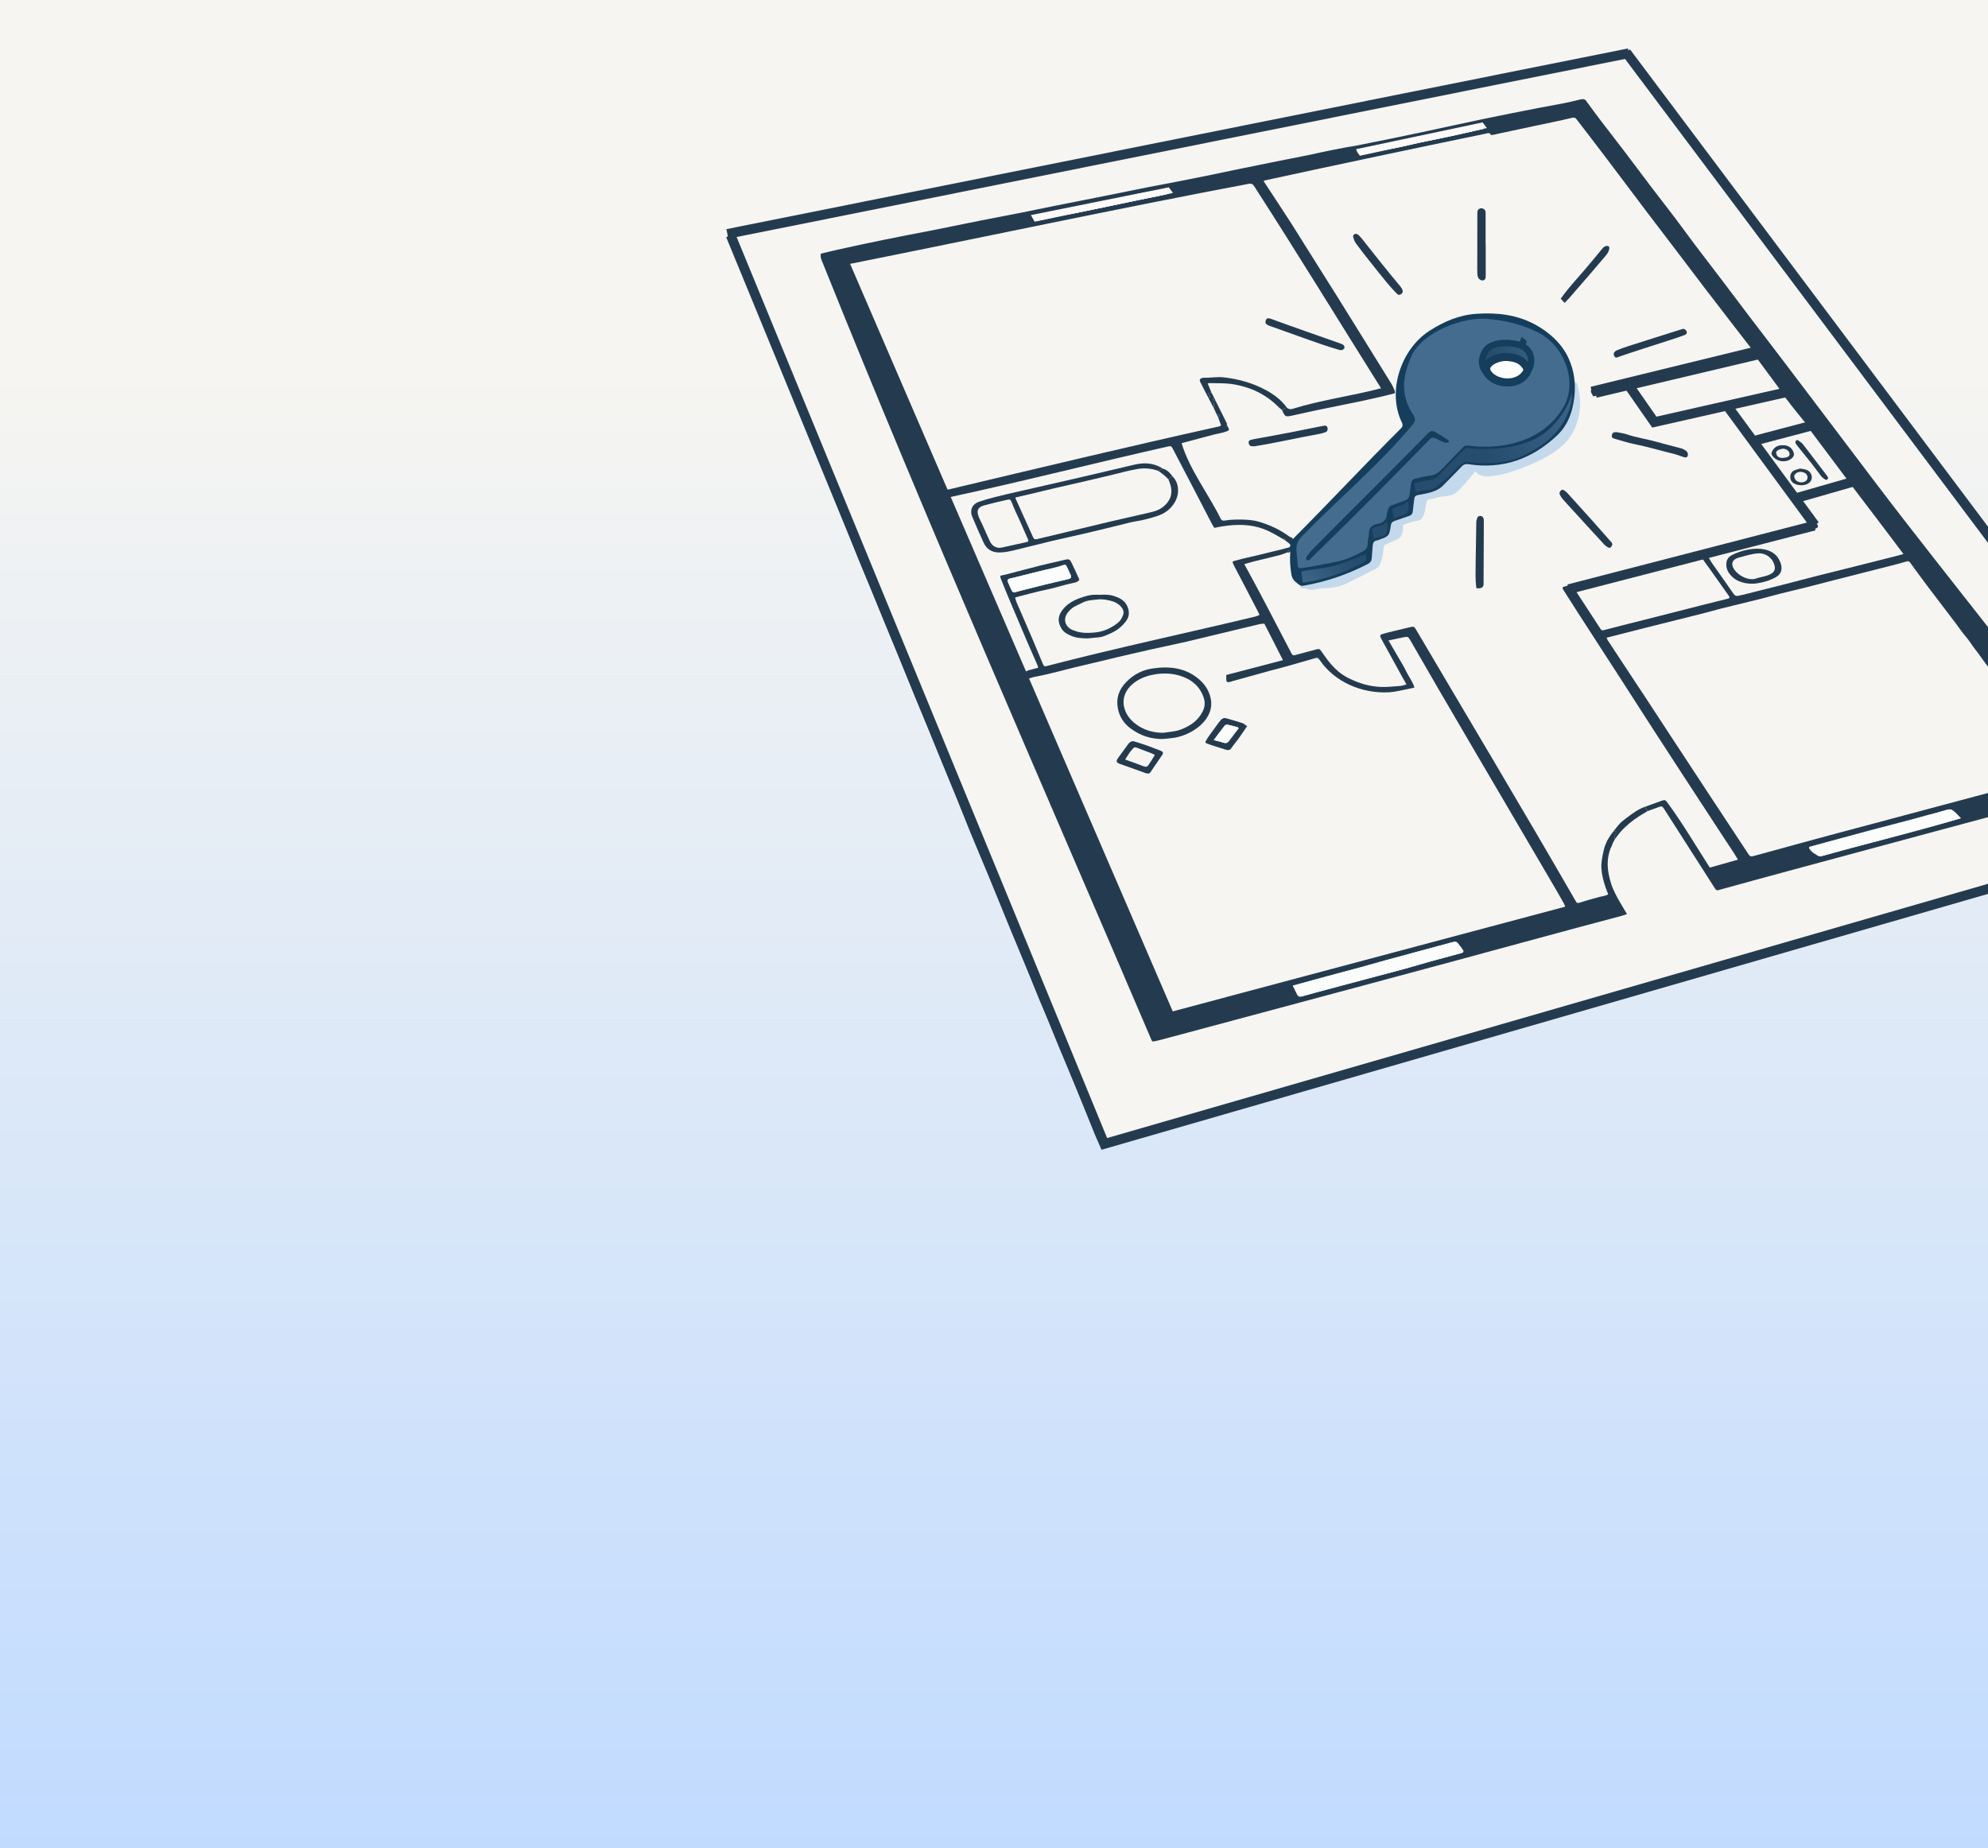
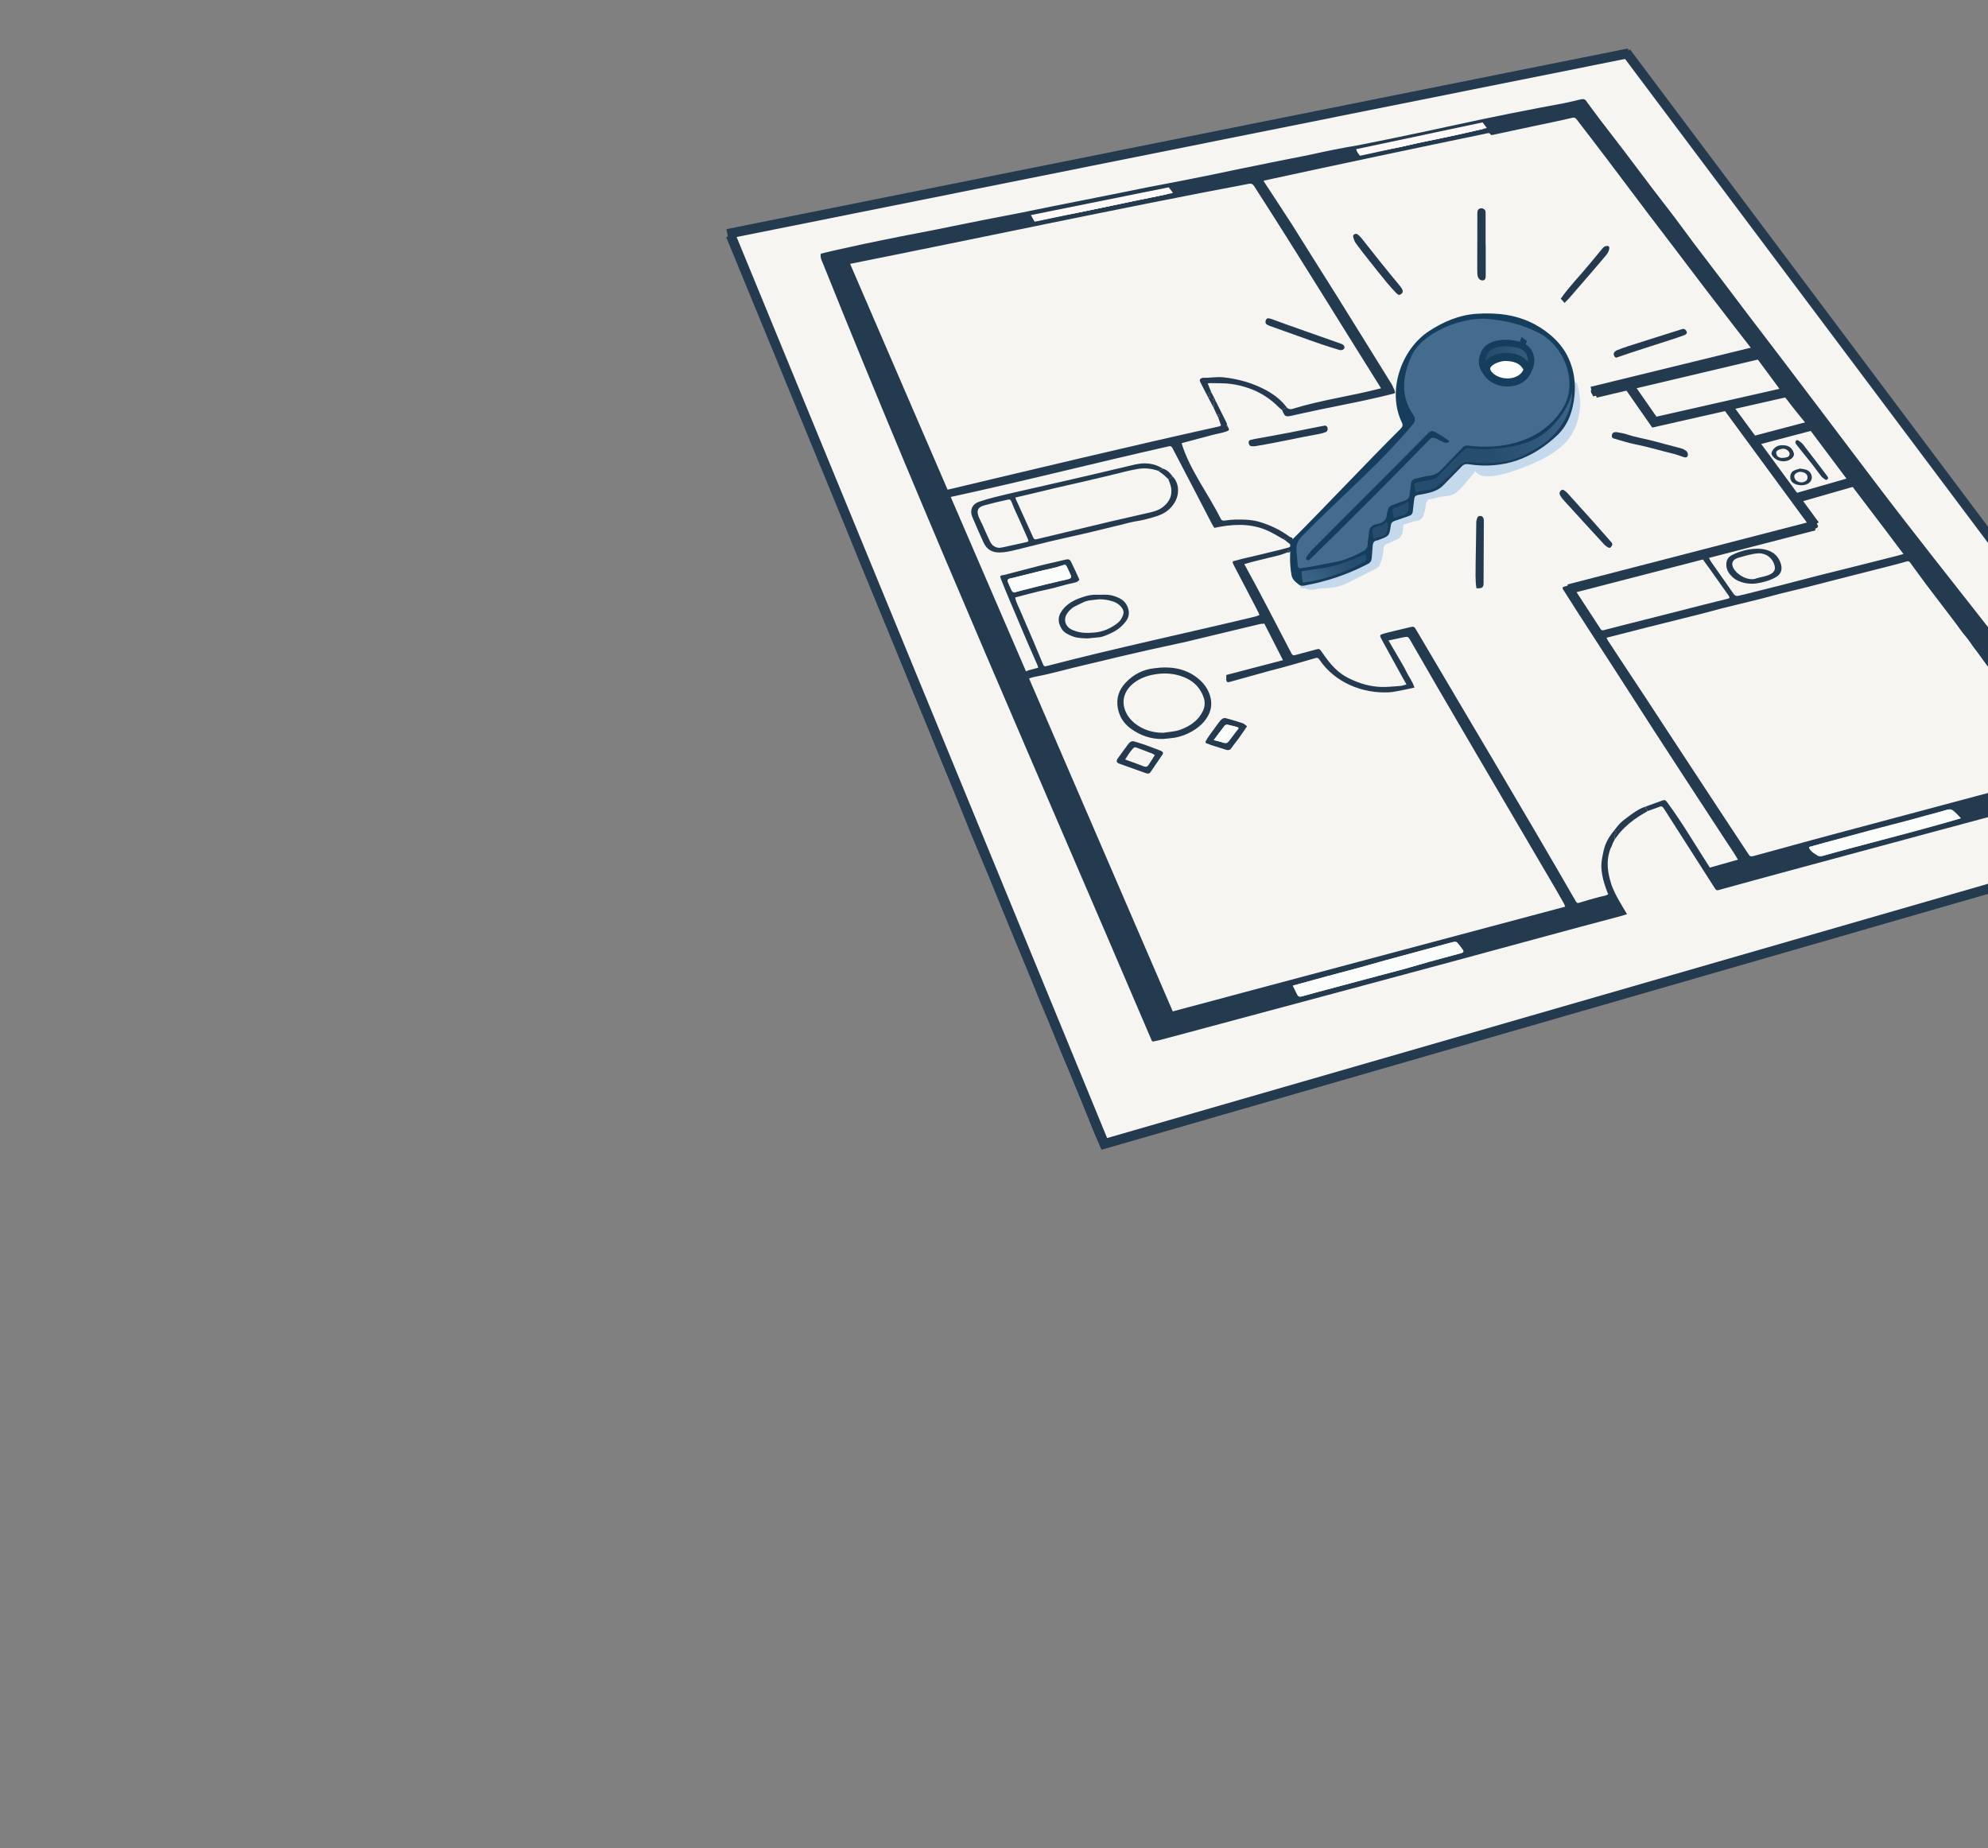
<svg xmlns="http://www.w3.org/2000/svg" width="768" height="714" viewBox="0 0 768 714" fill="none">
  <rect x="0" y="0" width="768" height="714" fill="#808080" stroke="none" />
  <g clip-path="url(#clip0_6493_6819)">
-     <rect width="768" height="714" fill="url(#paint0_linear_6493_6819)" />
    <path d="M847.565 312.373L628.667 20L303.504 85.899L282.454 90.952L299.771 136.861L400.803 380.574L404.293 388.425L620.763 386.619L757.107 347.299L847.565 312.373Z" fill="#F6F5F1" />
    <path d="M852.498 318.602L628.666 20.027L303.503 85.927L299.771 87.684V136.889L401.094 380.574L420.286 428.263L425.837 442.041L472.336 428.263L609.587 389.063L757.107 347.327L852.498 318.602Z" fill="#F6F5F1" />
    <path d="M852.577 319.184C852.915 319.948 852.398 320.129 851.835 320.3C850.41 320.737 848.999 321.216 847.567 321.627C841.935 323.252 836.293 324.834 830.669 326.481C824.172 328.488 817.722 330.647 811.153 332.407C805.819 333.923 800.479 335.428 795.149 336.962C781.719 340.979 768.155 344.531 754.739 348.589C750.144 349.93 745.516 351.17 740.949 352.606C738.354 353.42 735.729 354.129 733.118 354.875C728.745 356.125 724.389 357.431 720.012 358.674C715.631 359.917 711.236 361.102 706.848 362.331C701.151 363.924 695.454 365.509 689.768 367.141C685.779 368.286 681.817 369.53 677.828 370.686C673.571 371.918 669.299 373.096 665.035 374.311C659.389 375.918 653.786 377.666 648.096 379.135C644.086 380.171 640.153 381.498 636.172 382.651C631.853 383.901 627.515 385.079 623.196 386.323C618.259 387.744 613.337 389.217 608.403 390.649C602.783 392.281 597.147 393.863 591.538 395.517C587.742 396.637 583.987 397.887 580.187 399C574.556 400.647 568.902 402.221 563.256 403.828C558.712 405.122 554.189 406.507 549.616 407.696C546.118 408.609 542.632 409.543 539.174 410.605C535.324 411.786 531.43 412.83 527.551 413.917C526.522 414.204 525.454 414.368 524.45 414.717C518.895 416.636 513.176 417.999 507.555 419.694C502.793 421.13 497.979 422.406 493.206 423.809C489.338 424.947 485.506 426.209 481.637 427.343C478.907 428.143 476.137 428.801 473.395 429.561C470.48 430.371 467.579 431.24 464.663 432.062C459.402 433.553 454.13 434.996 448.881 436.519C445.063 437.628 441.286 438.868 437.472 439.991C434.753 440.791 432.004 441.5 429.267 442.238C428.58 442.423 427.874 442.547 427.194 442.751C425.606 443.227 425.246 443.111 424.5 441.609C423.919 440.435 423.37 439.242 422.879 438.028C419.832 430.4 416.804 422.766 413.63 415.193C412.005 411.295 410.318 407.427 408.7 403.526C406.41 397.716 404.01 391.951 401.527 386.221C400.364 383.429 399.273 380.611 398.128 377.812C395.645 371.744 393.093 365.702 390.584 359.645C387.577 352.333 384.64 344.997 381.615 337.697C379.43 332.432 377.176 327.197 375.013 321.925C373.071 317.192 371.228 312.418 369.301 307.681C367.287 302.722 365.215 297.785 363.186 292.833C361.496 288.703 359.841 284.559 358.147 280.432C356.591 276.644 354.981 272.881 353.432 269.089C351.32 263.919 349.258 258.732 347.146 253.562C345.372 249.221 343.547 244.902 341.765 240.561C339.929 236.096 338.133 231.621 336.294 227.16C334.774 223.477 333.185 219.823 331.695 216.126C329.844 211.545 328.074 206.932 326.256 202.34C325.009 199.191 323.762 196.039 322.475 192.905C320.163 187.278 317.796 181.672 315.498 176.036C314.262 173.001 313.153 169.914 311.928 166.875C309.79 161.629 307.493 156.451 305.413 151.18C303.686 146.795 302.025 142.385 300.276 138.008C296.909 129.657 293.448 121.346 290.18 112.955C289.075 110.181 287.948 107.411 286.835 104.641C286.101 102.812 285.385 100.976 284.639 99.151C283.618 96.73 282.691 94.257 281.56 91.887C280.938 90.316 280.971 90.313 282.614 89.978C286.359 89.215 290.093 88.382 293.841 87.633C298.567 86.688 303.315 85.834 308.038 84.874C314.906 83.405 321.762 81.864 328.663 80.533C333.327 79.573 337.988 78.595 342.66 77.668C352.05 75.799 361.463 74.04 370.828 72.026C373.504 71.473 376.183 70.928 378.863 70.379C382.131 69.71 385.403 69.037 388.672 68.372C398.575 66.307 408.526 64.507 418.418 62.399C425.686 60.835 432.975 59.367 440.279 57.992C444.02 57.243 447.754 56.451 451.491 55.684C459.169 54.066 466.877 52.604 474.566 51.056C479.398 50.067 484.219 49.009 489.047 48.002C493.642 47.053 498.252 46.18 502.858 45.275C514.045 42.967 525.301 41.061 536.433 38.506C539.058 37.786 541.799 37.488 544.482 36.968C553.353 35.205 562.202 33.332 571.051 31.478C573.432 30.991 575.825 30.544 578.21 30.078C589.305 27.908 600.394 25.716 611.472 23.451C614.329 22.865 617.198 22.334 620.033 21.669C622.756 21.033 625.574 20.88 628.257 20.022C628.581 19.917 629.221 20.204 629.457 20.509C631.144 22.68 632.765 24.898 634.405 27.104C636.837 30.38 639.262 33.663 641.698 36.935C645.173 41.603 648.642 46.275 652.143 50.925C655.28 55.095 658.472 59.225 661.606 63.395C664.987 67.896 668.325 72.429 671.702 76.937C676.869 83.703 681.937 90.534 686.986 97.388C690.117 101.565 693.298 105.699 696.435 109.869C698.129 112.119 699.762 114.413 701.449 116.667C703.674 119.641 705.928 122.59 708.164 125.556C712.883 131.824 717.591 138.099 722.313 144.363C725.415 148.475 728.545 152.561 731.635 156.68C735.442 161.756 739.23 166.849 743.014 171.943C748.261 179.007 753.489 186.081 758.742 193.142C761.6 196.985 764.508 200.791 767.362 204.638C769.711 207.804 771.994 211.018 774.346 214.185C777.596 218.558 780.865 222.921 784.166 227.255C786.416 230.21 788.743 233.108 791.022 236.042C791.161 236.22 791.197 236.478 791.277 236.7C790.924 236.54 790.553 236.409 790.226 236.209C789.656 235.864 789.565 235.907 789.445 236.696C789.426 236.813 789.445 236.933 789.445 237.049C789.303 236.94 789.128 236.86 789.027 236.722C786.253 233.013 783.493 229.294 780.716 225.589C775.386 218.471 770.049 211.36 764.715 204.241C762.41 201.162 760.12 198.072 757.804 195C755.088 191.397 752.318 187.837 749.635 184.213C744.661 177.498 739.757 170.732 734.776 164.024C729.901 157.455 724.96 150.933 720.052 144.389C716.696 139.917 713.363 135.427 709.982 130.97C707.328 127.472 704.586 124.036 701.947 120.528C694.927 111.072 687.928 101.601 680.857 92.181C676.763 86.688 672.695 81.177 668.583 75.694C665.231 71.222 661.824 66.794 658.458 62.333C655.888 58.927 653.35 55.498 650.78 52.092C643.41 42.443 636.139 32.725 629.075 22.847C628.333 21.829 628.228 21.833 626.945 22.138C624.105 22.811 621.266 23.487 618.408 24.076C614.206 24.945 609.985 25.727 605.775 26.566C603.204 27.079 600.641 27.646 598.071 28.166C593.399 29.075 588.731 30.017 584.081 31.023C570.426 33.808 556.778 36.622 543.082 39.182C529.3 41.908 515.547 44.759 501.8 47.664C498.714 48.303 495.627 48.951 492.537 49.569C490.668 49.943 488.789 50.274 486.916 50.63C482.055 51.546 477.202 52.514 472.356 53.499C470.545 53.866 468.746 54.295 466.928 54.64C463.997 55.197 461.053 55.669 458.13 56.251C448.735 58.149 439.366 60.185 429.976 62.111C419.232 64.322 408.438 66.296 397.692 68.492C394.889 69.063 392.093 69.652 389.293 70.241C387.545 70.608 385.803 71.008 384.054 71.364C381.775 71.829 379.492 72.255 377.212 72.713C373.417 73.476 369.625 74.251 365.829 75.022C363.088 75.578 360.347 76.134 357.606 76.69C347.691 78.748 337.748 80.657 327.819 82.649C323.9 83.696 319.894 84.278 315.909 85.001C312.11 85.743 308.329 86.575 304.53 87.321C298.145 88.51 291.729 89.571 285.403 91.051C284.734 91.207 283.789 90.996 283.305 91.851C285.49 96.984 287.471 102.147 289.536 107.324C291.365 111.868 293.208 116.405 295.062 120.935C298.793 129.923 302.468 138.932 306.064 147.97C308.016 152.841 309.958 157.717 311.903 162.592C314.022 167.904 316.109 173.23 318.268 178.527C320.584 184.216 322.969 189.873 325.314 195.552C326.79 199.133 328.248 202.718 329.695 206.31C329.87 206.746 329.801 207.335 330.07 207.673C331.153 209.037 331.586 210.694 332.233 212.243C333.516 215.312 334.68 218.431 335.934 221.51C337.348 224.99 338.806 228.451 340.253 231.919C342.18 236.544 344.136 241.157 346.041 245.789C349.2 253.587 352.312 261.4 355.573 269.158C358.209 275.553 360.867 281.945 363.495 288.343C365.753 293.997 368.069 299.628 370.425 305.242C371.701 308.379 372.893 311.549 374.191 314.676C375.903 318.806 377.725 322.892 379.43 327.03C381.837 332.872 384.174 338.744 386.559 344.593C387.995 348.116 389.461 351.624 390.918 355.14C392.991 360.15 395.118 365.138 397.179 370.151C398.295 372.915 399.349 375.703 400.48 378.462C402.196 382.651 403.948 386.824 405.701 390.994C407.479 395.23 409.304 399.451 411.06 403.697C413.837 410.412 416.56 417.152 419.331 423.871C421.537 429.223 423.788 434.56 426.013 439.904C426.409 440.856 426.398 440.856 427.413 440.573C434.873 438.486 442.344 436.436 449.793 434.301C455.865 432.564 461.907 430.724 467.96 428.932C471.963 427.746 475.966 426.55 479.98 425.398C483.986 424.249 488.007 423.166 492.017 422.028C496.656 420.712 501.288 419.363 505.927 418.039C508.621 417.272 511.329 416.549 514.02 415.774C517.681 414.724 521.338 413.651 524.995 412.572C526.541 412.113 528.067 411.594 529.613 411.143C535.099 409.543 540.592 407.973 546.082 406.373C548.543 405.657 550.983 404.868 553.451 404.177C557.578 403.021 561.729 401.956 565.852 400.785C569.342 399.796 572.8 398.694 576.283 397.669C581.42 396.16 586.564 394.67 591.708 393.179C597.024 391.638 602.339 390.089 607.665 388.573C610.068 387.89 612.508 387.33 614.907 386.617C619.074 385.385 623.204 384.032 627.374 382.811C639.098 379.382 650.856 376.081 662.621 372.795C666.696 371.646 670.761 370.471 674.836 369.312C679.421 368.01 684.009 366.719 688.593 365.411C694.879 363.571 701.176 361.779 707.48 360.001C712.992 358.463 718.503 356.929 723.997 355.329C727.48 354.315 730.948 353.257 734.427 352.243C737.056 351.475 739.702 350.766 742.331 350.003C745.538 349.076 748.73 348.098 751.94 347.178C756.466 345.884 761.003 344.622 765.537 343.346C767.54 342.783 769.529 342.15 771.554 341.681C775.382 340.79 779.09 339.493 782.915 338.58C786.9 337.631 790.783 336.271 794.72 335.126C799.188 333.825 803.674 332.578 808.142 331.276C820.107 327.771 832.057 324.223 844.044 320.798C846.058 320.22 848.094 319.715 850.188 319.159C850.174 319.013 850.148 318.719 850.123 318.424C850.639 318.464 850.617 319.624 851.304 319.104C851.842 318.701 852.162 319.26 852.584 319.159L852.577 319.184Z" fill="#243B4F" />
    <path d="M622.56 341.885C624.058 345.953 626.363 349.425 628.541 353.155C627.577 353.457 626.705 353.766 625.81 354.002C615.372 356.736 604.96 359.554 594.548 362.389C549.243 374.753 503.852 386.823 458.5 399.018C455.047 399.945 451.589 400.876 448.132 401.792C447.328 402.003 446.507 402.148 445.696 402.326C445.001 402.479 444.885 401.89 444.714 401.49C402.17 301.824 358.336 202.469 317.967 101.896C317.494 100.718 316.77 99.532 317.105 97.998C319.21 97.5 321.344 96.959 323.489 96.49C335.316 93.825 347.193 91.44 359.103 89.186C365.546 87.909 371.977 86.568 378.419 85.288C383.578 84.263 388.748 83.311 393.907 82.282C410.463 78.868 427.067 75.701 443.627 72.298C454.777 70.197 465.913 68.012 477.013 65.638C486.716 63.606 496.449 61.712 506.167 59.77C512.231 58.41 518.313 57.167 524.446 56.163C532.768 54.549 541.065 52.793 549.361 51.059C553.796 50.121 558.225 49.147 562.656 48.194C576.603 45.155 590.607 42.363 604.644 39.778C606.458 39.425 608.243 38.942 610.046 38.527C611.09 38.331 612.111 37.931 612.798 39.029C614.674 41.603 616.561 44.173 618.492 46.707C621.408 50.536 624.381 54.32 627.294 58.152C630.864 62.846 634.379 67.579 637.946 72.273C640.931 76.203 643.985 80.082 646.962 84.019C649.569 87.466 652.088 90.985 654.695 94.435C658.396 99.333 662.148 104.186 665.86 109.076C668.881 113.053 671.866 117.06 674.891 121.037C679.152 126.639 683.438 132.224 687.703 137.826C692.436 144.05 697.159 150.285 701.878 156.52C706.091 162.086 710.29 167.66 714.504 173.226C717.842 177.64 721.186 182.046 724.524 186.456C753.86 225.188 787.594 265.417 813.581 303.289C809.837 304.354 806.245 305.423 802.627 306.39C765.317 316.366 728.048 326.476 690.756 336.518C681.834 338.922 672.934 341.366 664.028 343.826C663.195 344.059 662.962 343.924 662.446 343.117C655.978 333.006 649.508 322.896 643.05 312.778C642.858 312.476 642.647 312.185 642.432 311.902C642.141 311.52 641.781 311.437 641.312 311.611C639.698 312.211 638.077 312.785 636.455 313.367C636.393 313.149 636.372 312.764 636.266 312.738C635.561 312.574 635.754 312.047 635.732 311.597C637.79 310.867 639.818 310.094 641.88 309.372C643.145 308.924 643.356 308.986 644.123 310.026C650.054 318.059 655.126 326.799 660.541 335.181C664.235 334.137 667.779 333.137 671.411 332.109C669.336 328.553 666.929 325.241 664.729 321.762C660.196 314.832 655.658 307.903 651.136 300.966C647.104 294.782 643.072 288.598 639.066 282.399C634.245 274.939 629.46 267.457 624.643 259.993C619.732 252.384 614.794 244.789 609.879 237.18C607.894 234.108 605.934 231.021 603.982 227.927C603.444 227.076 603.524 226.825 604.506 226.556C606.978 225.884 609.465 225.259 611.951 224.633C616.285 223.543 620.666 222.601 624.949 221.339C628.559 220.278 632.205 219.394 635.852 218.496C643.094 216.719 650.314 214.868 657.56 213.105C661.563 212.13 665.605 211.327 669.605 210.334C678.574 208.077 687.492 205.619 696.41 203.169C697.297 202.925 698.173 202.631 699.227 202.307C698.602 201.485 698.086 200.835 697.599 200.162C692.901 193.702 688.251 187.201 683.496 180.781C678.134 173.535 672.655 166.373 667.281 159.134C666.565 158.167 665.758 158.033 664.769 158.269C661.584 159.036 658.414 159.869 655.229 160.621C652.735 161.21 650.22 161.701 647.718 162.261C645.224 162.817 642.723 163.366 640.244 163.995C638.753 164.373 638.757 164.453 637.906 163.268C635.455 159.851 633.027 156.419 630.576 153.005C630.017 152.223 629.406 151.478 628.824 150.711C628.497 150.282 628.104 150.136 627.559 150.267C623.578 151.223 619.59 152.158 615.634 153.092C615.089 152.223 614.235 151.561 614.751 150.438C616.943 149.889 619.132 149.322 621.328 148.795C626.552 147.544 631.787 146.341 637.004 145.068C641.174 144.054 645.322 142.945 649.492 141.92C655 140.564 660.508 139.197 666.038 137.939C669.47 137.157 672.829 136.041 676.356 135.678C676.938 135.619 677.01 135.187 676.57 134.62C674.393 131.813 672.208 129.017 670.041 126.207C666.293 121.35 662.537 116.493 658.81 111.617C655.088 106.746 651.405 101.845 647.697 96.966C643.952 92.036 640.174 87.132 636.441 82.194C631.184 75.243 625.956 68.266 620.702 61.312C616.856 56.225 612.977 51.168 609.083 46.122C608.61 45.5 608.21 45.297 607.291 45.519C602.768 46.609 598.198 47.522 593.646 48.492C591.312 48.99 588.974 49.478 586.64 49.979C583.434 50.67 580.227 51.379 577.017 52.048C576.642 52.128 576.028 52.19 576.028 52.19C575.301 51.099 575.119 51.393 573.727 51.681C547.489 57.098 516.6 63.611 488.229 69.782C488.258 69.961 488.239 70.099 488.298 70.186C491.879 75.661 495.511 81.104 499.037 86.612C504.996 96.042 510.857 105.535 516.841 114.951C520.622 121.004 524.377 127.076 528.144 133.14C531.278 138.182 534.422 143.221 537.531 148.279C538.025 149.082 538.356 149.987 538.76 150.845C538.72 151.22 539.17 151.616 538.709 151.972C534.564 153.059 530.372 153.979 526.191 154.899C520.643 156.07 515.077 157.146 509.526 158.302C506.021 159.029 502.535 159.836 499.034 160.585C496.612 161.101 496.361 160.952 495.402 158.636C495.358 158.531 495.278 158.44 495.216 158.342C496.035 157.799 496.697 157.532 497.201 157.542C497.827 158.007 498.372 158.244 499.281 157.964C510.489 154.493 522.191 152.982 533.528 150.002C517.179 123.957 501.143 97.73 484.48 71.884C483.997 71.135 483.401 70.826 482.51 70.993C430.98 80.728 379.64 91.701 328.208 101.972C327.652 102.085 327.299 102.597 327.586 103.034C328.27 104.07 327.844 105.571 329.026 106.378C329.11 106.436 329.131 106.593 329.179 106.702C333.076 115.235 336.614 123.924 340.315 132.54C342.772 138.306 345.23 144.076 347.706 149.835C350.821 157.073 353.955 164.304 357.082 171.535C359.427 176.96 361.786 182.38 364.128 187.808C364.768 189.292 364.989 189.437 366.534 189.081C401.35 180.795 436.157 172.466 471.094 164.708C471.359 164.65 471.578 164.391 471.708 164.301C471.312 163.203 470.949 162.203 470.585 161.203C471.174 161.159 471.261 160.661 471.058 160.36C470.905 160.131 470.378 160.152 470.018 160.065L468.884 157.629C468.902 157.218 468.934 156.808 468.931 156.397C468.92 155.393 468.913 155.393 467.713 155.401C467.393 154.775 467.069 154.15 466.75 153.525C467.139 153.492 467.713 153.601 467.353 152.892C467.186 152.561 466.931 152.27 466.622 151.834C467.204 151.754 467.597 151.7 467.986 151.645C468.313 152.256 468.636 152.867 468.964 153.474C468.422 154.557 468.498 154.721 469.673 154.972C471.098 157.826 472.523 160.676 473.937 163.537C474.01 163.686 473.977 163.89 473.992 164.068L473.701 164.57C473.904 164.642 474.112 164.719 474.315 164.791C474.988 166.129 474.98 166.169 473.828 166.671C471.981 167.329 470.003 167.562 468.12 168.107C464.266 169.114 460.42 170.158 456.475 171.212C459.462 181.271 466.868 190.907 471.527 200.286C471.887 201.009 472.312 201.235 473.079 201.111C475.868 200.635 478.729 200.656 481.543 200.787C483.142 200.9 484.775 201.093 486.305 201.544C490.566 202.794 494.558 204.652 498.146 207.317C498.415 207.517 498.79 207.579 499.117 207.706C499.357 208.222 499.735 208.717 499.808 209.258C500.342 212.876 500.193 216.617 500.197 220.234C500.8 220.365 501.226 220.46 501.655 220.554C501.219 222.056 500.95 223.441 501.24 224.877C499.375 223.881 498.961 222.07 498.83 220.227C498.688 218.205 498.79 216.166 498.775 214.137C498.775 213.745 498.921 213.272 498.368 213.079C497.696 212.523 497.478 212.585 497.281 213.428C496.216 213.803 495.173 214.254 494.086 214.53C490.966 215.33 487.829 216.046 484.706 216.82C483.404 217.144 482.124 217.544 480.699 217.944C487 229.356 492.729 240.615 498.746 252.107C499.303 253.173 499.477 253.303 500.531 253.031C503.127 252.355 505.712 251.653 508.301 250.944C509.609 250.588 509.744 250.62 510.5 251.664C513.863 256.535 516.604 260.087 522.185 262.556C525.628 264.145 529.267 265.163 533.037 265.366C535.666 265.508 538.327 265.181 540.966 264.996C541.701 264.945 542.421 264.654 543.348 264.425C542.748 263.36 542.217 262.44 541.704 261.509C539.799 258.048 537.898 254.583 535.997 251.122C535.135 249.552 534.248 247.992 533.426 246.399C533.005 245.585 533.15 245.214 534.044 244.942C535.469 244.509 536.924 244.171 538.371 243.818C540.574 243.28 542.777 242.742 544.987 242.237C546.147 241.971 546.398 242.135 546.994 243.146C567.609 278.149 588.491 312.999 608.767 348.2C609.141 348.85 609.388 348.989 610.155 348.741C612.704 347.916 615.296 347.211 617.885 346.509C619.015 346.204 620.219 346.146 621.28 345.488C620.971 344.695 620.673 343.979 620.415 343.252C619.579 340.885 618.917 338.478 618.688 335.962C618.455 333.425 618.983 330.945 619.535 328.524C620.175 325.721 621.578 323.205 623.469 320.998C624.556 321.118 624.847 321.442 624.291 322.023C623.589 322.754 623.782 323.536 623.792 324.339C620.415 330.313 620.415 335.181 622.56 341.885ZM496.521 208.764L496.529 208.775C496.456 208.531 496.383 208.288 496.31 208.04C496.154 208.142 495.994 208.244 495.838 208.346C493.544 207.077 491.359 205.626 488.879 204.663C482.575 202.056 475.653 202.511 469.124 203.932C468.8 203.412 468.484 202.972 468.236 202.496C466.11 198.406 464.005 194.305 461.874 190.215C458.948 184.591 456.01 178.974 453.069 173.357C452.563 172.39 452.327 172.241 451.404 172.448C422.853 178.862 394.502 186.146 365.891 192.291C366.069 192.782 366.204 193.225 366.385 193.647C370.472 202.936 374.453 212.276 378.496 221.587C381.095 227.556 383.76 233.497 386.338 239.474C389.079 245.829 391.755 252.213 394.463 258.582C394.852 259.495 395.761 259.757 396.626 259.266C396.917 259.102 397.241 258.982 397.564 258.891C398.706 258.579 399.855 258.288 401.083 257.964C400.971 257.586 400.905 257.237 400.767 256.921C399.429 253.852 398.055 250.802 396.739 247.726C394.39 242.237 392.067 236.736 389.755 231.232C388.715 228.756 387.694 226.273 386.719 223.772C386.207 222.452 386.279 222.394 387.595 222.157C387.774 222.125 387.952 222.117 388.126 222.07C392.569 220.914 397.012 219.751 401.454 218.594C402.49 218.325 403.534 218.075 404.577 217.835C406.842 217.307 409.118 216.82 411.376 216.26C412.739 215.922 413.252 215.991 413.873 217.231C414.993 219.467 415.986 221.768 416.993 223.964C416.437 224.746 415.775 224.953 415.044 225.099C411.419 225.833 407.926 227.062 404.29 227.796C400.269 228.607 396.314 229.763 392.162 230.814C392.58 232.955 393.874 235.104 394.67 237.169C396.186 240.677 397.713 244.182 399.208 247.697C400.422 250.555 401.574 253.438 402.792 256.292C403.334 257.561 403.432 257.55 404.657 257.234C431.335 250.293 458.312 244.605 485.106 238.147C485.589 238.03 486.04 237.779 486.563 237.569C486.371 237.114 486.276 236.834 486.138 236.576C483.073 230.683 480.027 224.782 476.926 218.907C475.686 216.562 475.991 216.977 478.002 216.399C480.35 215.722 482.753 215.246 485.131 214.672C488.378 213.89 491.624 213.105 494.867 212.309C495.849 212.069 496.823 211.807 497.794 211.52C498.463 211.32 498.59 210.992 498.365 210.229C498.216 210.109 498.07 209.989 497.921 209.873C497.59 209.615 497.259 209.36 496.925 209.102L496.529 208.764H496.521ZM488.439 240.935C487.752 240.993 487.196 240.975 486.673 241.099C477.216 243.313 467.8 245.691 458.348 247.908C453.698 248.977 449.015 249.919 444.358 250.958C440.232 251.878 436.112 252.834 432.001 253.805C427.594 254.845 423.21 255.972 418.792 256.964C412.459 258.39 406.235 260.291 399.836 261.454C398.582 261.683 397.382 262.222 396.066 262.647C414.539 305.616 432.924 348.389 451.32 391.18C502.527 377.521 553.542 363.909 604.651 350.276C604.491 349.836 604.411 349.487 604.244 349.185C603.251 347.407 602.255 345.633 601.226 343.877C598.536 339.274 595.831 334.683 593.134 330.083C590.069 324.863 587.011 319.638 583.95 314.414C574.53 298.337 565.064 282.288 555.701 266.177C552.03 259.862 548.394 253.522 544.74 247.196C544.057 246.01 543.773 245.883 542.381 246.163C540.628 246.516 538.876 246.89 537.131 247.276C536.916 247.323 536.397 247.421 536.397 247.421C537.574 249.421 538.84 251.587 539.967 253.54C541.105 255.51 542.33 257.444 543.308 259.495C544.271 261.52 545.755 263.298 546.409 265.643C544.889 265.97 543.504 266.297 542.104 266.559C540.29 266.897 538.476 267.34 536.644 267.453C526.246 268.017 515.59 263.589 509.689 254.801C509.257 254.165 508.882 254.038 508.21 254.231C502.309 255.896 496.438 257.684 490.486 259.16C485.262 260.6 480.041 262.065 474.821 263.512C473.221 263.847 473.853 261.793 473.744 260.76C480.979 258.87 488.221 256.979 495.634 255.045C493.209 250.29 490.824 245.611 488.439 240.928V240.935ZM620.644 246.374C620.844 246.799 620.957 247.137 621.146 247.425C622.985 250.239 624.836 253.049 626.69 255.852C629.7 260.411 632.721 264.959 635.721 269.522C638.753 274.132 641.76 278.76 644.788 283.373C649.86 291.103 654.935 298.832 660.014 306.558C665.129 314.33 670.255 322.096 675.378 329.865C676.047 330.883 676.309 331.011 677.483 330.694C684.393 328.846 691.278 326.903 698.18 325.026C702.209 323.932 706.233 322.834 710.269 321.769C733.95 315.508 757.583 309.067 781.275 302.846C786.809 301.391 792.346 299.937 797.879 298.476C798.21 298.388 798.519 298.228 798.955 298.058C797.723 296.432 796.57 294.916 795.421 293.397C792.811 289.943 790.223 286.475 787.594 283.039C781.988 275.739 776.331 268.482 770.794 261.131C769.514 259.455 768.187 257.819 766.922 256.132C765.621 254.401 764.428 252.591 763.079 250.9C761.789 249.283 760.792 247.468 759.411 245.909C758 244.316 756.837 242.502 755.543 240.804C751.831 235.922 748.09 231.061 744.396 226.16C742.225 223.281 740.131 220.347 737.997 217.446C737.674 217.006 737.387 216.668 736.663 216.882C734.205 217.609 731.722 218.235 729.239 218.867C722.252 220.652 715.26 222.415 708.273 224.197C704.863 225.066 701.463 225.982 698.053 226.836C694.465 227.738 690.855 228.571 687.266 229.469C685.016 230.032 682.787 230.701 680.537 231.261C675.389 232.544 670.23 233.769 665.082 235.056C662.595 235.678 660.137 236.413 657.654 237.041C650.54 238.834 643.414 240.59 636.295 242.379C631.151 243.673 626.014 245.003 620.64 246.374H620.644ZM695.057 192.88C697.584 196.356 699.784 199.206 702.06 202.631C702.532 203.358 702.343 203.856 701.529 204.15C700.522 204.51 699.5 204.841 698.464 205.114C692.592 206.673 686.688 208.102 680.773 209.487C678.341 210.076 675.912 210.665 673.491 211.298C671.997 211.687 670.532 212.185 669.041 212.581C666.518 213.257 663.868 213.446 661.446 214.526C660.988 214.73 660.185 214.21 660.068 214.97C660.003 215.402 660.436 215.915 660.661 216.384C660.792 216.653 660.937 216.915 661.108 217.158C663.977 221.241 666.867 225.309 669.706 229.41C670.197 230.119 670.739 230.363 671.535 230.177C672.582 229.934 673.633 229.705 674.676 229.443C679.253 228.298 683.831 227.16 688.404 225.993C692.858 224.855 697.297 223.662 701.754 222.532C712.05 219.954 722.353 217.409 732.638 214.781C733.533 214.555 734.42 214.294 735.347 214.039C732.831 210.698 730.428 207.48 727.999 204.278C724.037 199.053 720.052 193.847 716.1 188.615C715.675 188.052 715.177 187.048 714.504 187.252C712.108 187.976 709.865 188.659 707.451 189.328C705.902 189.757 704.295 190.411 702.725 190.753C700.278 191.28 697.759 192.313 695.054 192.876L695.057 192.88ZM608.723 227.8C608.817 228.12 608.839 228.44 608.992 228.676C612.122 233.508 615.263 238.336 618.43 243.146C618.575 243.367 619.033 243.567 619.281 243.509C621.757 242.906 624.218 242.233 626.686 241.604C632.176 240.212 637.67 238.837 643.159 237.445C648.304 236.14 653.444 234.813 658.589 233.508C661.595 232.744 664.606 232.006 667.616 231.261C668.209 231.112 668.285 230.774 667.867 230.188C665.402 226.709 662.944 223.223 660.476 219.743C659.574 218.471 658.596 217.253 657.763 215.937C657.356 215.293 656.924 215.181 656.276 215.352C654.491 215.817 652.71 216.297 650.921 216.737C645.308 218.111 639.673 219.394 634.085 220.856C627.803 222.499 621.564 224.299 615.303 226.026C613.184 226.611 611.061 227.174 608.723 227.803V227.8ZM687.997 151.209C687.681 150.663 687.532 150.347 687.328 150.067C684.62 146.395 681.893 142.734 679.195 139.051C678.646 138.302 678.035 138.142 677.163 138.401C675.563 138.87 673.949 139.288 672.324 139.666C668.899 140.466 665.46 141.193 662.039 142.007C657.749 143.025 653.477 144.116 649.191 145.145C646.29 145.839 643.377 146.483 640.473 147.144C637.51 147.82 634.547 148.508 631.58 149.166C630.871 149.322 630.7 149.646 631.147 150.253C633.838 153.943 636.557 157.611 639.222 161.319C639.578 161.814 639.876 161.894 640.411 161.767C642.61 161.232 644.803 160.661 647.024 160.236C651.303 159.418 655.484 158.178 659.785 157.429C663.777 156.735 667.71 155.71 671.666 154.823C677.217 153.568 682.296 152.441 687.997 151.198V151.209ZM713.981 185.972C713.701 185.529 713.446 185.063 713.134 184.638C712.17 183.333 711.185 182.046 710.214 180.748C706.757 176.134 703.306 171.517 699.842 166.915C698.937 165.711 698.918 165.737 697.519 166.209C697.01 166.38 696.486 166.5 695.966 166.635C693.719 167.216 691.487 167.853 689.222 168.365C686.314 169.023 683.5 170.107 680.482 170.296C679.864 170.336 679.264 170.619 678.45 170.848C679.497 172.219 680.439 173.448 681.373 174.68C685.07 179.563 688.761 184.453 692.465 189.328C693.858 191.16 694.178 191.269 696.399 190.869C696.515 190.848 696.624 190.786 696.737 190.753C697.828 190.451 698.9 190.066 700.009 189.87C704.597 189.052 708.444 187.652 712.904 186.343C713.057 186.299 713.773 186.169 713.984 185.972H713.981ZM499.43 380.778C499.953 381.822 500.433 382.709 500.848 383.625C501.498 385.061 501.797 385.239 503.276 384.839C505.116 384.341 506.945 383.814 508.784 383.319C514.481 381.789 520.182 380.266 525.882 378.749C531.583 377.23 537.295 375.743 542.988 374.198C546.089 373.354 549.154 372.391 552.251 371.533C556.327 370.402 560.417 369.319 564.5 368.217C565.387 367.977 565.561 367.581 565.03 366.843C564.398 365.963 563.736 365.102 563.053 364.262C562.526 363.611 561.628 363.902 560.929 364.044C557.767 364.887 554.607 365.752 551.444 366.607C546.158 368.035 540.865 369.446 535.586 370.893C532.314 371.787 529.064 372.758 525.788 373.652C516.924 376.005 508.352 378.306 499.43 380.785V380.778ZM668.608 157.702C671.441 161.428 674.134 164.959 676.803 168.507C677.236 169.081 677.657 169.18 678.348 168.976C684.918 167.293 691.407 165.853 697.948 163.97C695.257 160.618 692.614 157.491 690.189 154.205C689.422 153.161 688.677 152.968 687.626 153.201C681.169 154.623 675.167 156.106 668.608 157.698V157.702ZM698.984 327.197C698.617 328.774 702.522 331.09 703.954 330.683C721.751 325.67 739.815 321.473 757.506 316.097C756.119 314.754 754.465 312.16 752.282 312.822C734.682 318.132 716.701 322.3 698.98 327.193L698.984 327.197ZM392.093 228.8C393.071 228.534 394.045 228.262 395.027 228.011C397.859 227.291 400.691 226.575 403.53 225.877C405.555 225.378 407.588 224.906 409.62 224.426C410.725 224.168 411.856 223.982 412.935 223.648C413.714 223.408 413.953 222.95 413.674 222.274C413.175 221.063 412.546 219.903 412.005 218.707C411.783 218.22 411.43 218.089 410.983 218.249C408.053 219.296 404.995 219.849 401.981 220.576C398.564 221.401 395.157 222.281 391.747 223.132C391.169 223.277 390.58 223.375 390.006 223.528C389.366 223.695 389.079 224.128 389.333 224.75C389.81 225.909 390.329 227.054 390.864 228.189C391.097 228.683 391.529 228.869 392.085 228.792L392.093 228.8ZM452.792 74.247C451.625 72.778 451.204 72.706 449.728 73.025C446.365 73.785 442.915 74.222 439.548 74.934C434.964 76.265 430.201 76.741 425.576 77.897C423.035 78.533 420.418 78.846 417.84 79.348C415.386 79.828 412.943 80.358 410.496 80.871C406.94 81.613 403.385 82.351 399.833 83.118C399.462 83.198 399.135 83.478 398.789 83.667C399.626 85.292 399.786 85.412 401.116 85.201C403.926 84.696 406.697 83.969 409.5 83.427C422.81 81.027 435.96 77.912 449.237 75.363C450.389 75.163 451.487 74.665 452.789 74.247H452.792ZM573.2 49.736C573.065 48.369 572.941 48.271 571.836 48.162C570.589 48.042 569.506 48.638 568.342 48.856C565.354 49.419 562.336 49.838 559.355 50.448C550.961 52.179 542.651 54.281 534.226 55.865C530.87 56.651 527.537 57.407 524.145 58.072C524.639 59.526 525.279 59.919 526.57 59.654C531.354 58.632 536.157 57.709 540.959 56.8C543.519 56.251 546.053 55.582 548.616 55.044C556.854 53.459 565.045 51.681 573.203 49.732L573.2 49.736Z" fill="#243B4F" />
    <path d="M623.774 324.339C623.763 323.532 623.571 322.754 624.272 322.023C624.829 321.445 624.538 321.118 623.451 320.998C624.221 320.046 624.941 319.042 625.785 318.155C626.483 317.421 627.301 316.788 628.115 316.174C630.493 314.381 632.845 312.538 635.739 311.6C635.761 312.047 635.568 312.578 636.273 312.742C636.379 312.767 636.401 313.153 636.462 313.371C635.459 313.971 634.441 314.552 633.452 315.178C630.653 316.941 628.115 319.024 625.93 321.507C625.149 322.394 624.494 323.39 623.778 324.339H623.774ZM625.45 320.391C625.421 320.373 625.378 320.333 625.352 320.34C625.308 320.358 625.276 320.402 625.236 320.438C625.308 320.46 625.378 320.482 625.45 320.5V320.387V320.391Z" fill="#243B4F" />
    <path d="M622.288 327.531C621.902 327.415 621.24 327.855 621.204 327.033C621.179 326.491 621.484 326.153 622.029 326.084C622.324 326.048 622.622 326.073 622.92 326.069C622.709 326.557 622.498 327.044 622.288 327.535V327.531Z" fill="#243B4F" />
    <path d="M499.43 380.778C508.351 378.302 516.924 375.998 525.788 373.645C529.06 372.755 532.314 371.784 535.586 370.886C540.868 369.439 546.158 368.028 551.444 366.6C554.607 365.745 557.763 364.88 560.929 364.036C561.624 363.895 562.525 363.604 563.053 364.255C563.736 365.094 564.398 365.952 565.03 366.836C565.561 367.577 565.383 367.974 564.499 368.21C560.417 369.312 556.327 370.395 552.251 371.526C549.157 372.384 546.089 373.351 542.988 374.191C537.294 375.736 531.583 377.223 525.882 378.742C520.182 380.262 514.481 381.785 508.784 383.312C506.944 383.807 505.116 384.338 503.276 384.832C501.8 385.232 501.498 385.05 500.848 383.618C500.433 382.702 499.953 381.814 499.43 380.771V380.778Z" fill="#FBFCFC" />
    <path d="M698.984 327.197C702.078 326.342 705.175 325.484 708.269 324.634C712.698 323.419 717.122 322.201 721.557 321.009C724.833 320.129 728.123 319.286 731.406 318.431C733.311 317.933 735.216 317.453 737.118 316.944C739.586 316.279 742.048 315.581 744.52 314.916C747.108 314.218 749.719 313.6 752.285 312.825C753.365 312.502 754.103 312.658 754.841 313.494C755.587 314.341 756.452 315.079 757.51 316.101C753.074 317.446 749.206 318.406 744.836 319.588C740.059 320.885 735.293 322.212 730.516 323.503C724.135 325.23 717.747 326.928 711.363 328.647C708.891 329.313 706.422 329.993 703.958 330.687C702.998 330.96 702.252 330.811 701.533 330.022C700.74 329.153 699.766 328.444 698.875 327.666C698.911 327.509 698.951 327.357 698.988 327.2L698.984 327.197Z" fill="#FBFCFC" />
    <path d="M401.989 220.583C405.003 219.856 408.06 219.304 410.99 218.257C411.438 218.097 411.79 218.224 412.012 218.715C412.554 219.911 413.183 221.067 413.681 222.281C413.957 222.957 413.717 223.415 412.943 223.655C411.859 223.99 410.732 224.172 409.627 224.433C407.595 224.91 405.562 225.382 403.537 225.884C400.698 226.582 397.866 227.298 395.034 228.018C394.052 228.265 393.078 228.542 392.1 228.807C391.544 228.883 391.111 228.698 390.878 228.204C390.344 227.066 389.824 225.924 389.348 224.764C389.093 224.143 389.38 223.71 390.02 223.543C390.595 223.394 391.184 223.292 391.762 223.146" fill="#FBFCFC" />
    <path d="M452.792 74.247C451.494 74.665 450.393 75.163 449.24 75.363C435.963 77.912 422.813 81.031 409.503 83.427C406.7 83.969 403.93 84.696 401.12 85.201C399.789 85.412 399.629 85.292 398.793 83.667C399.138 83.481 399.466 83.198 399.836 83.118C403.385 82.351 406.944 81.616 410.5 80.871C412.946 80.359 415.389 79.824 417.843 79.348C420.417 78.846 423.039 78.533 425.58 77.897C430.204 76.741 434.963 76.265 439.552 74.934C442.914 74.222 446.365 73.785 449.731 73.025C451.207 72.706 451.629 72.778 452.796 74.247H452.792Z" fill="#FBFCFC" />
    <path d="M573.2 49.736C565.042 51.685 556.847 53.463 548.612 55.048C546.049 55.586 543.515 56.255 540.956 56.804C536.153 57.716 531.351 58.636 526.566 59.658C525.275 59.923 524.636 59.53 524.141 58.076C527.533 57.411 530.867 56.655 534.223 55.869C538.436 55.077 542.635 54.197 546.813 53.23C547.565 53.066 548.336 52.972 549.085 52.801C552.51 52.019 555.913 51.158 559.352 50.452C562.329 49.838 565.347 49.423 568.339 48.86C569.506 48.642 570.586 48.046 571.833 48.166C572.942 48.275 573.062 48.373 573.196 49.74L573.2 49.736Z" fill="#FBFCFC" />
    <path d="M495.213 158.342C494.846 158.04 494.446 157.771 494.115 157.437C490.883 154.143 487.116 151.649 482.775 150.093C480.434 149.253 478.031 148.646 475.526 148.315C472.821 147.959 470.131 148.108 467.437 148.01C467.215 148.002 466.99 148.064 466.557 148.119C467.066 149.373 467.524 150.507 467.982 151.638C467.59 151.692 467.197 151.747 466.619 151.827C466.924 152.263 467.182 152.554 467.35 152.885C467.71 153.597 467.135 153.485 466.746 153.517C465.706 151.514 464.638 149.526 463.645 147.501C463.285 146.763 463.616 146.25 464.408 146.014C464.521 145.981 464.641 145.945 464.757 145.948C467.444 146.028 470.076 145.476 472.825 145.788C478.547 146.443 483.95 147.966 488.996 150.674C492.181 152.383 495.035 154.572 497.201 157.538C496.697 157.529 496.036 157.795 495.216 158.338L495.213 158.342Z" fill="#243B4F" />
    <path d="M468.884 157.626C468.495 156.884 468.102 156.139 467.713 155.397C468.917 155.393 468.924 155.393 468.931 156.393C468.935 156.804 468.899 157.215 468.884 157.626Z" fill="#243B4F" />
    <path d="M468.96 153.47C469.196 153.968 469.432 154.47 469.669 154.968C468.494 154.717 468.418 154.554 468.96 153.47Z" fill="#243B4F" />
    <path d="M470.585 161.203C470.396 160.822 470.207 160.443 470.018 160.062C470.378 160.153 470.905 160.131 471.057 160.356C471.261 160.658 471.174 161.156 470.585 161.2V161.203Z" fill="#243B4F" />
    <path d="M498.361 213.072C498.139 213.621 497.667 213.4 497.274 213.421C497.47 212.578 497.688 212.516 498.361 213.072Z" fill="#243B4F" />
    <path d="M496.528 208.775C496.296 208.633 496.067 208.491 495.834 208.346L496.307 208.04C496.379 208.284 496.452 208.528 496.525 208.775H496.528Z" fill="#243B4F" />
    <path d="M473.988 164.068C474.097 164.308 474.202 164.552 474.311 164.791C474.108 164.719 473.9 164.642 473.697 164.57L473.988 164.068Z" fill="#243B4F" />
-     <path d="M498.354 210.229C498.205 210.109 498.059 209.989 497.91 209.873C498.059 209.993 498.205 210.113 498.354 210.229Z" fill="#243B4F" />
    <path d="M625.451 320.391V320.504C625.378 320.482 625.309 320.46 625.236 320.442C625.272 320.409 625.305 320.362 625.352 320.344C625.378 320.333 625.422 320.377 625.451 320.395V320.391Z" fill="#243B4F" />
    <path d="M573.959 94.49C573.959 98.242 573.959 101.998 573.959 105.749C573.959 106.171 573.959 106.597 573.941 107.018C573.871 108.651 572.25 108.643 571.363 107.713C570.978 107.255 570.788 106.531 570.741 105.906C570.647 104.579 570.694 103.245 570.694 101.914C570.701 95.679 570.712 89.444 570.723 83.209C570.723 82.783 570.705 82.358 570.745 81.94C570.847 79.853 573.802 80.09 573.908 81.965C573.944 82.325 573.915 82.692 573.915 83.052C573.915 86.866 573.915 90.68 573.915 94.494H573.955L573.959 94.49Z" fill="#243B4F" />
    <path d="M523.944 90.309C524.85 90.589 525.577 91.585 526.195 92.298C531.016 98.435 535.873 104.543 540.879 110.527C541.563 111.414 542.559 112.759 541.29 113.592C540.69 114.05 540.199 114.046 539.563 113.384C538.316 112.083 537.073 110.763 535.927 109.374C533.524 106.455 531.168 103.496 528.82 100.529C527.107 98.369 525.399 96.203 523.781 93.974C523.275 93.276 522.974 92.382 522.767 91.531C522.596 90.836 523.09 90.367 523.944 90.313V90.309Z" fill="#243B4F" />
    <path d="M624.538 166.944C625.793 167.209 627.236 167.376 628.581 167.831C632.202 169.052 635.99 169.58 639.655 170.612C642.916 171.532 646.217 172.317 649.482 173.215C650.158 173.401 650.824 173.768 651.387 174.189C651.722 174.437 651.998 174.942 652.045 175.36C652.176 176.534 651.507 176.963 650.369 176.571C649.02 176.105 647.675 175.596 646.294 175.262C641.328 174.062 636.438 172.568 631.417 171.575C628.807 171.059 626.262 170.19 623.688 169.481C622.844 169.249 622.604 168.961 622.673 168.271C622.757 167.42 623.219 166.966 624.018 166.947C624.138 166.947 624.258 166.947 624.535 166.947L624.538 166.944Z" fill="#243B4F" />
    <path d="M570.378 227.266C569.851 224.066 570.084 220.929 570.066 217.715C570.131 212.36 570.215 207.001 570.32 201.646C570.331 201.126 570.516 200.599 570.687 200.097C570.887 199.511 571.349 199.286 571.963 199.322C572.614 199.362 572.934 199.821 573.116 200.326C573.254 200.708 573.229 201.158 573.229 201.577C573.199 209.546 573.17 217.515 573.13 225.481C573.123 226.633 572.694 227.12 571.593 227.255C571.247 227.298 570.887 227.262 570.378 227.262V227.266Z" fill="#243B4F" />
    <path d="M603.76 189.186C603.858 189.234 604.036 189.281 604.17 189.383C604.599 189.703 605.072 189.993 605.428 190.382C608.708 193.989 611.976 197.603 615.223 201.235C617.666 203.969 620.069 206.739 622.501 209.484C622.912 209.946 622.985 210.375 622.643 210.92C622.116 211.763 621.81 211.865 620.912 211.294C620.509 211.04 620.109 210.753 619.785 210.407C617.171 207.582 614.575 204.743 611.98 201.904C610.395 200.169 608.817 198.432 607.232 196.697C606.017 195.363 604.774 194.054 603.596 192.687C603.174 192.2 602.851 191.608 602.571 191.019C602.225 190.295 602.894 189.241 603.756 189.186H603.76Z" fill="#243B4F" />
    <path d="M624.415 138.175C623.669 138.121 623.102 136.83 623.597 136.154C623.862 135.787 624.287 135.467 624.713 135.296C626.094 134.74 627.494 134.22 628.912 133.765C635.769 131.548 642.658 129.417 649.526 127.243C650.067 127.069 650.551 126.887 651.027 127.338C651.965 128.221 651.878 129.025 650.671 129.483C648.78 130.199 646.85 130.817 644.923 131.442C638.19 133.631 631.431 135.736 624.742 138.055C624.633 138.092 624.527 138.135 624.418 138.175H624.415Z" fill="#243B4F" />
    <path d="M604.418 117.02C603.884 116.424 603.451 115.944 602.946 115.38C606.323 110.571 610.435 106.437 614.151 101.903C615.707 100.075 617.208 98.195 618.746 96.352C619.055 95.981 619.371 95.588 619.768 95.33C620.091 95.119 620.538 94.996 620.927 95.007C621.629 95.025 621.815 95.465 621.665 96.239C621.375 97.744 620.306 98.769 619.4 99.856C616.43 103.408 613.38 106.891 610.351 110.396C608.323 112.632 606.621 114.922 604.415 117.024L604.418 117.02Z" fill="#243B4F" />
    <path d="M449.255 285.493C444.627 285.58 440.512 284.163 436.825 281.465C434.157 279.513 432.466 276.928 431.848 273.63C431.117 269.726 432.252 266.454 434.945 263.632C438.003 260.433 441.715 258.564 446.129 258.146C451.615 257.357 457.297 258.055 461.889 261.389C464.845 263.487 466.979 266.268 467.699 269.766C469.454 277.775 460.784 283.861 453.712 285.01C452.24 285.246 450.742 285.333 449.255 285.49V285.493ZM449.324 283.097C450.808 282.897 452.298 282.737 453.774 282.483C454.65 282.33 455.527 282.101 456.352 281.774C459.904 280.371 462.914 278.338 464.663 274.746C465.51 273.009 465.597 271.278 465.012 269.522C463.518 265.068 460.235 262.418 455.897 261.069C452.593 260.044 449.193 259.964 445.747 260.589C443.038 261.08 440.552 262.015 438.352 263.611C434.76 266.214 432.913 270.278 434.8 274.79C435.8 277.186 437.567 279 439.734 280.396C442.642 282.272 445.86 283.068 449.328 283.097H449.324Z" fill="#243B4F" />
    <path d="M437.908 286.355C439.33 286.798 440.766 287.198 442.173 287.693C444.027 288.343 445.856 289.063 447.695 289.758C448.568 290.092 449.884 290.496 448.986 291.641C447.485 293.88 445.947 296.094 444.438 298.33C444.118 298.803 443.689 298.905 443.18 298.828C442.947 298.792 442.718 298.716 442.497 298.636C439.13 297.436 435.756 296.251 432.397 295.026C431.35 294.644 431.121 293.997 431.757 293.088C433.095 291.175 434.498 289.307 435.883 287.427C436.374 286.762 436.967 286.278 437.908 286.355ZM434.666 293.422C437.236 294.357 439.592 295.153 441.897 296.076C442.686 296.393 443.242 296.189 443.627 295.64C444.5 294.389 445.271 293.066 446.125 291.699C445.729 291.466 445.449 291.245 445.129 291.121C443.082 290.332 441.028 289.576 438.981 288.791C438.447 288.587 438.079 288.758 437.712 289.147C436.52 290.412 435.622 291.877 434.666 293.422Z" fill="#243B4F" />
    <path d="M481.776 280.556C480.598 282.276 479.543 283.861 478.434 285.406C477.558 286.624 476.54 287.74 475.726 288.995C475.231 289.754 474.65 289.853 473.894 289.729C473.719 289.7 473.552 289.624 473.385 289.573C470.96 288.762 468.477 288.107 466.095 287.18C465.641 287.002 465.623 286.65 465.819 286.308C466.233 285.581 466.666 284.857 467.15 284.177C468.364 282.469 469.607 280.778 470.854 279.091C471.69 278.128 472.356 277.037 473.788 277.51C475.842 278.095 477.904 278.662 479.925 279.342C480.561 279.557 481.088 280.098 481.772 280.564L481.776 280.556ZM468.895 285.93C470.371 286.311 471.505 286.471 472.519 286.908C473.566 287.359 474.206 287.093 474.824 286.261C476.031 284.636 477.267 283.032 478.5 281.411C478.336 281.203 478.253 280.985 478.118 280.949C476.806 280.589 475.493 280.215 474.163 279.953C473.835 279.887 473.301 280.109 473.086 280.375C471.73 282.098 470.436 283.868 468.895 285.926V285.93Z" fill="#243B4F" />
    <path d="M489.999 122.964C490.494 123.051 490.679 123.059 490.846 123.12C499.899 126.462 509.039 129.566 518.124 132.813C520.375 133.62 519.353 135.743 517.332 135.172C515.056 134.478 512.78 133.78 510.526 133.013C507.541 131.999 504.578 130.922 501.608 129.868C497.903 128.552 494.202 127.229 490.505 125.898C490.116 125.756 489.734 125.564 489.385 125.338C488.363 124.782 489.036 122.79 489.999 122.964Z" fill="#243B4F" />
    <path d="M452.963 184.031C455.592 186.627 455.73 190.924 453.785 194.142C452.269 196.647 450.055 198.352 447.266 199.275C444.318 200.253 441.322 201.035 438.242 201.496C437.13 201.664 436.039 201.991 434.941 202.26C430.201 203.416 425.467 204.608 420.719 205.728C415.858 206.87 410.972 207.902 406.115 209.055C401.479 210.153 396.877 211.374 392.241 212.48C390.213 212.963 388.184 213.428 386.061 213.436C383.152 213.45 381.138 212.17 379.96 209.578C378.477 206.317 377.015 203.042 375.641 199.737C374.387 196.719 375.994 194.607 378.092 193.883C380.062 193.207 382.065 192.615 384.087 192.106C387.384 191.269 390.703 190.517 394.019 189.753C399.774 188.43 405.537 187.132 411.295 185.816C414.898 184.991 418.501 184.162 422.097 183.318C426.681 182.242 431.262 181.137 435.85 180.075C437.537 179.686 439.224 179.214 440.94 179.068C443.867 178.818 446.666 179.403 449.182 181.024C448.6 181.312 448.015 181.599 447.433 181.886C444.827 180.955 442.089 180.737 439.428 181.188C435.912 181.781 432.469 182.777 428.994 183.598C425.398 184.449 421.81 185.311 418.21 186.143C414.611 186.979 411.005 187.772 407.405 188.608C404.686 189.241 401.977 189.921 399.258 190.568C396.949 191.117 394.637 191.651 392.241 192.211C392.318 192.451 392.369 192.673 392.459 192.876C394.699 197.821 396.953 202.762 399.174 207.717C399.465 208.36 399.883 208.448 400.48 208.306C404.653 207.302 408.831 206.31 413.008 205.306C418.338 204.027 423.667 202.74 429.001 201.471C433.771 200.409 438.53 199.308 443.289 198.199C445.266 197.748 447.219 197.345 448.938 196.098C452.232 193.713 453.33 190.495 451.938 186.667C451.756 186.161 451.56 185.663 451.371 185.162C451.901 184.784 452.432 184.405 452.963 184.027V184.031ZM386.006 211.654C386.424 211.6 386.788 211.582 387.137 211.505C390.278 210.822 393.419 210.127 396.557 209.433C397.284 209.273 397.415 209.015 397.106 208.306C396.128 206.066 395.146 203.83 394.154 201.595C393.063 199.141 391.852 196.734 390.911 194.225C390.351 192.735 390.049 192.884 388.94 193.12C386.094 193.723 383.265 194.429 380.455 195.181C375.249 196.414 378.735 200.54 379.917 203.583C380.778 205.485 381.575 207.415 382.505 209.284C383.214 210.705 384.418 211.538 386.003 211.647L386.006 211.654Z" fill="#243B4F" />
    <path d="M420.257 246.629C418.199 246.581 416.153 246.556 414.215 245.785C412.641 245.16 411.074 244.429 410.143 242.942C408.365 240.092 408.627 237.532 411.164 234.787C413.171 232.617 415.814 231.443 418.57 230.57C420.104 230.083 421.69 229.719 423.329 229.767C425.612 229.832 427.928 229.498 430.16 230.199C432.375 230.894 434.443 231.854 435.468 234.137C436.385 236.176 436.374 238.15 434.952 240.034C433.356 242.146 431.353 243.676 428.928 244.734C427.448 245.382 426.016 246.098 424.365 246.225C422.995 246.33 421.624 246.49 420.257 246.625V246.629ZM424.733 231.526C422.609 231.81 420.384 231.734 418.425 232.708C417.447 233.141 416.52 233.686 415.542 234.115C414.28 234.664 413.349 235.613 412.51 236.631C410.416 239.299 411.557 242.597 415.022 243.633C417.53 244.64 420.148 244.593 422.766 244.371C426.136 244.084 429.113 242.764 431.76 240.695C432.774 239.903 433.414 238.852 433.854 237.612C434.792 235.227 432.047 233.042 430.044 232.381C428.324 231.828 426.561 231.505 424.733 231.526Z" fill="#243B4F" />
    <path d="M452.963 184.031C452.432 184.409 451.901 184.787 451.37 185.166C450.185 183.919 448.876 182.821 447.429 181.89C448.011 181.603 448.596 181.315 449.178 181.028C450.876 181.483 451.981 182.679 452.963 184.031Z" fill="#243B4F" />
    <path d="M484.753 172.394C483.655 172.383 482.895 172.568 482.535 171.648C482.175 170.718 482.379 170.118 483.36 169.878C484.575 169.583 485.818 169.409 487.051 169.18C490.919 168.442 494.798 167.747 498.67 167.02C502.127 166.337 505.581 165.624 509.039 164.93C509.86 164.766 510.686 164.628 511.507 164.479C513.078 164.079 513.31 166.329 512.267 166.886C511.496 167.195 510.686 167.431 509.871 167.595C501.597 169.078 492.995 171.077 484.753 172.394Z" fill="#243B4F" />
    <path d="M669.288 222.921C667.816 221.532 666.765 219.929 666.914 217.744C667.019 216.21 667.699 215.177 669.044 214.468C674.276 211.706 684.116 209.991 687.346 216.312C688.622 218.695 688.759 221.302 686.234 222.856C684.007 224.23 681.105 225.018 678.512 225.397C676.348 225.708 672.018 225.505 669.288 222.921ZM679.468 213.759C676.826 213.885 674.274 214.736 671.724 215.428C665.17 217.237 672.916 224.947 678.061 223.605C680.475 222.612 686.495 222.553 685.586 218.631C684.91 215.708 682.478 213.745 679.464 213.756L679.468 213.759Z" fill="#243B4F" />
    <path d="M706.222 184.428C706.269 185.151 705.637 185.602 705.142 185.286C704.546 184.908 703.954 184.457 703.514 183.911C702.318 182.413 701.234 180.828 700.049 179.32C698.231 177.011 696.366 174.742 694.53 172.452C694.196 172.034 693.828 171.609 693.625 171.121C693.523 170.878 693.672 170.434 693.854 170.198C693.97 170.045 694.45 169.969 694.61 170.082C695.29 170.561 696.035 171.027 696.537 171.67C699.627 175.648 702.659 179.672 705.706 183.682C705.917 183.959 706.106 184.257 706.222 184.428Z" fill="#243B4F" />
    <path d="M688.706 172.005C690.906 171.975 692.345 173.03 692.927 174.884C693.218 175.811 692.869 176.429 692.294 176.967C690.258 178.861 686.656 178.53 684.885 176.331C684.303 175.607 684.223 174.971 684.674 174.19C685.565 172.644 686.925 171.932 688.702 172.008L688.706 172.005ZM688.67 173.324C687.612 173.633 685.667 173.906 686.277 175.455C686.794 177.262 688.888 177.018 690.346 176.633C691.429 176.313 691.658 175.204 690.942 174.339C690.357 173.63 689.611 173.35 688.666 173.324H688.67Z" fill="#243B4F" />
    <path d="M695.356 181.021C697.196 181.29 698.704 181.399 699.548 182.951C700.326 184.384 699.926 185.962 698.523 186.809C696.89 187.794 694.127 187.649 692.633 186.492C691.124 185.322 691.288 182.686 692.986 181.828C693.815 181.41 694.756 181.221 695.356 181.025V181.021ZM695.305 182.264C693.884 182.537 692.469 183.446 693.484 185.107C694.338 186.631 697.061 186.801 698.032 185.376C698.188 185.147 698.261 184.82 698.275 184.537C698.337 183.21 697.268 182.319 695.305 182.268V182.264Z" fill="#243B4F" />
    <path d="M472.516 286.911C471.501 286.475 470.367 286.315 468.891 285.933C470.433 283.875 471.727 282.101 473.083 280.381C473.294 280.112 473.832 279.894 474.159 279.96C475.493 280.221 476.802 280.596 478.115 280.956C478.249 280.992 478.333 281.21 478.496 281.418" fill="#FBFCFC" />
    <path d="M576.392 145.192C576.755 145.334 577.119 145.476 577.482 145.618C577.384 145.72 577.282 145.821 577.184 145.92C576.701 145.916 576.493 145.61 576.392 145.192Z" fill="#FBFCFC" />
    <path d="M577.638 146.254C577.766 146.272 577.849 146.337 577.886 146.454C577.802 146.388 577.722 146.319 577.638 146.254Z" fill="#FBFCFC" />
    <path d="M606.018 227.607L700.907 203.067" stroke="#243B4F" stroke-width="3.751" />
    <path d="M667.459 157.077L701.089 202.885" stroke="#243B4F" stroke-width="3.751" />
    <path d="M629.104 148.715L639.102 163.075L691.273 151.26" stroke="#243B4F" stroke-width="3.751" />
    <path d="M677.457 170.347L700.907 164.166" stroke="#243B4F" stroke-width="3.751" />
    <path d="M694.181 192.342L716.358 185.98" stroke="#243B4F" stroke-width="3.751" />
    <path d="M616.379 151.805L680.184 136.718" stroke="#243B4F" stroke-width="3.751" />
    <path d="M614.926 151.26L678.912 135.627" stroke="#243B4F" stroke-width="3.751" />
    <path d="M281 90.364L629.29 20.56" stroke="#243B4F" stroke-width="3.751" />
    <path d="M628.198 20.197L852.333 319.042L426.605 441.925L282.272 90.909" stroke="#243B4F" stroke-width="3.751" />
    <path d="M325.536 99.998L451.691 392.3" stroke="#243B4F" stroke-width="3.751" />
    <path d="M525.312 60.188L523.857 57.643L572.756 47.282L574.392 49.463L525.312 60.188Z" fill="#FFF9F9" />
    <path d="M399.702 85.638L398.248 83.093L451.509 72.368L453.145 74.549L399.702 85.638Z" fill="#FFF9F9" />
    <path d="M608.479 148.043C608.607 148.022 608.71 148.078 608.749 148.1C608.801 148.131 608.847 148.17 608.884 148.207C608.947 148.269 609.04 148.381 609.071 148.514H609.07C609.654 150.965 610.19 153.52 610.15 156.084L610.149 156.091C609.989 160.233 608.983 164.216 606.838 167.776C603.998 172.496 598.656 175.664 593.941 177.942C593.761 178.029 593.556 178.125 593.331 178.23C590.928 179.346 586.038 181.405 581.352 182.653C579.011 183.277 576.702 183.704 574.772 183.703C572.86 183.702 571.222 183.28 570.351 182.094L570.35 182.094C570.144 181.811 570.012 181.722 569.947 181.699C569.921 181.69 569.892 181.681 569.812 181.746C569.716 181.823 569.61 181.958 569.467 182.158C569.333 182.345 569.173 182.579 568.987 182.796C567.252 184.82 565.544 186.91 563.703 188.862C562.82 189.796 561.737 190.7 560.359 191.038C559.501 191.248 558.609 191.4 557.716 191.449V191.45C556.759 191.501 555.835 191.742 554.876 191.999C553.936 192.25 552.96 192.515 551.938 192.588C551.583 192.657 551.314 192.879 551.097 193.239C550.873 193.61 550.718 194.107 550.599 194.669C550.48 195.229 550.403 195.822 550.319 196.385C550.237 196.935 550.146 197.471 549.997 197.872C549.817 198.466 549.617 199.142 549.283 199.692C548.939 200.258 548.438 200.715 547.661 200.831C545.73 201.227 543.883 201.75 542.046 202.43C541.879 202.497 541.794 202.602 541.747 202.737C541.694 202.888 541.685 203.088 541.711 203.325C541.712 203.331 541.713 203.337 541.713 203.344C541.756 204.16 541.691 205.137 541.395 206.007C541.098 206.878 540.555 207.675 539.624 208.058C538.963 208.33 538.32 208.647 537.66 208.963C537.003 209.277 536.332 209.589 535.634 209.841C535.03 210.059 534.69 210.376 534.482 210.76C534.32 211.058 534.23 211.413 534.177 211.829L534.135 212.264C534.007 214.167 533.633 216.028 532.863 217.808C532.549 218.536 532.072 219.029 531.433 219.4L531.15 219.552C527.405 221.411 523.672 223.364 519.904 225.198C518.02 226.114 516.015 226.505 513.954 226.803H513.953C512.972 226.945 511.98 226.943 511.03 226.974C510.07 227.006 509.138 227.071 508.219 227.333H508.218C507.185 227.626 505.867 227.702 504.668 227.116H504.667C504.512 227.04 504.313 227.01 504.013 226.997C503.732 226.985 503.347 226.988 502.925 226.951C502.805 226.94 502.702 226.86 502.66 226.747C502.618 226.633 502.645 226.506 502.73 226.42C502.947 226.199 503.092 226.012 503.256 225.827C503.405 225.66 503.583 225.477 503.821 225.395L503.823 225.394C504.3 225.234 504.785 225.107 505.262 224.987C505.737 224.867 506.201 224.755 506.659 224.621C506.671 224.609 506.689 224.588 506.715 224.551C506.743 224.511 506.766 224.472 506.8 224.419C506.832 224.371 506.871 224.312 506.916 224.259C506.921 224.252 506.927 224.245 506.933 224.239L506.937 224.235C506.978 224.193 507.03 224.165 507.087 224.151C508.402 223.84 509.789 223.384 511.18 223.211H511.181C514.395 222.812 517.438 221.849 520.342 220.459C521.612 219.85 522.855 219.181 524.103 218.506C525.349 217.831 526.6 217.149 527.877 216.52C528.88 216.006 529.277 215.193 529.44 214.225C529.522 213.734 529.543 213.21 529.549 212.669C529.556 212.136 529.549 211.577 529.582 211.053V211.05C529.644 210.206 529.776 209.368 529.906 208.549C529.966 208.166 530.164 207.918 530.416 207.751C530.645 207.598 530.927 207.511 531.139 207.437L533.044 206.765C533.678 206.539 534.31 206.309 534.939 206.073C535.328 205.927 535.602 205.755 535.787 205.527C535.967 205.303 536.087 204.992 536.107 204.517C536.159 203.254 536.459 201.985 536.831 200.796C536.926 200.489 537.195 200.257 537.44 200.094C537.698 199.923 537.997 199.787 538.246 199.694H538.247C538.728 199.516 539.221 199.379 539.704 199.25C540.19 199.12 540.664 198.999 541.127 198.847C542.055 198.545 542.975 198.237 543.865 197.875L544.245 197.716C544.506 197.602 544.695 197.447 544.828 197.248C544.962 197.046 545.051 196.78 545.081 196.428C545.225 194.654 545.543 192.844 545.738 191.106L545.779 190.851C545.832 190.605 545.925 190.386 546.085 190.207C546.3 189.966 546.598 189.837 546.953 189.766L548.676 189.41C550.399 189.047 552.12 188.667 553.843 188.288H553.844C554.456 188.154 554.967 187.839 555.446 187.437C555.94 187.023 556.351 186.563 556.839 186.101C558.746 184.295 560.479 182.321 562.311 180.393V180.392C562.568 180.122 562.866 179.865 563.118 179.629C563.379 179.383 563.607 179.145 563.779 178.882C564.218 178.206 564.778 177.866 565.386 177.744C565.979 177.625 566.595 177.719 567.156 177.859L567.599 177.964C569.817 178.467 572.056 178.639 574.297 178.454C579.882 177.995 585.279 176.777 590.267 174.153C594.053 172.161 597.625 169.886 600.587 166.774C602.632 164.627 604.144 162.121 605.227 159.348L605.444 158.777C606.498 155.913 607.078 152.957 607.055 149.888V149.885C607.055 149.758 607.081 149.64 607.105 149.546C607.133 149.438 607.153 149.376 607.169 149.297L607.187 149.238C607.241 149.108 607.379 149.028 607.523 149.05C607.655 149.07 607.709 149.055 607.723 149.05C607.725 149.047 607.728 149.043 607.73 149.037C607.743 149.001 607.753 148.943 607.76 148.841C607.767 148.754 607.771 148.621 607.791 148.502C607.814 148.354 607.917 148.268 607.963 148.233C608.021 148.19 608.087 148.158 608.142 148.135C608.252 148.09 608.378 148.059 608.479 148.045V148.043Z" fill="#C4D9EC" stroke="#C4D9EC" stroke-width="0.625" stroke-linejoin="round" />
    <path d="M538.839 148.313C538.869 148.376 538.902 148.434 538.927 148.5C538.905 148.434 538.872 148.376 538.839 148.313Z" fill="#153D5C" />
    <path d="M538.668 148.048C538.712 148.103 538.76 148.158 538.797 148.224C538.76 148.162 538.712 148.107 538.668 148.048Z" fill="#153D5C" />
    <path d="M537.077 154.632C537.033 154.636 536.986 154.632 536.942 154.632C536.986 154.632 537.033 154.632 537.077 154.632Z" fill="#153D5C" />
    <path d="M605.993 138.479C603.414 132.75 598.438 128.286 592.97 125.344C585.844 121.508 578.275 120.716 570.473 121.221C563.744 121.657 557.705 124.231 552.084 127.896C541.228 134.978 535.73 151.209 541.596 163.281C542.094 164.31 541.792 164.936 541.072 165.652C527.031 179.636 512.955 194.746 498.946 208.763C498.246 213.406 498.109 217.545 498.947 222.203C499.277 224.014 500.699 225.006 502.019 226.021C502.389 226.304 503.069 226.373 503.56 226.283C512.675 224.633 520.296 222.058 528.446 217.862C529.344 217.401 529.834 216.735 529.911 215.747C530.034 214.18 530.184 212.613 530.282 211.046C530.354 209.85 530.674 208.901 532.081 208.763C532.314 208.741 532.539 208.61 532.765 208.523C536.622 207.068 536.688 207.076 537.291 203.051C537.469 201.862 537.985 201.437 539.036 201.132C540.832 200.604 542.57 199.884 544.351 199.306C545.373 198.976 545.747 198.321 545.824 197.292C545.933 195.787 546.198 194.293 546.347 192.788C546.438 191.868 546.856 191.414 547.787 191.239C551.241 190.591 555.023 190.137 557.552 187.494C559.897 185.044 562.348 182.699 564.663 180.223C565.478 179.351 566.278 179.183 567.394 179.354C580.598 181.365 591.883 177.286 601.47 168.28C605.869 164.15 607.662 158.708 608.251 152.822C608.749 147.848 608.051 143.038 605.996 138.479H605.993Z" fill="#153D5C" />
    <path d="M499.128 207.001C499.132 206.946 499.139 206.891 499.143 206.836C499.139 206.891 499.136 206.946 499.128 207.001Z" fill="#153D5C" />
    <path d="M538.865 152.843C538.821 153.018 538.774 153.196 538.712 153.371C538.771 153.196 538.821 153.021 538.865 152.843Z" fill="#153D5C" />
    <path d="M496.045 204.465C496.638 202.648 497.194 200.794 497.674 198.867C497.191 200.794 496.638 202.648 496.045 204.465Z" fill="#153D5C" />
    <path d="M538.2 154.15C538.244 154.109 538.288 154.076 538.328 154.036C538.288 154.08 538.24 154.113 538.2 154.15Z" fill="#153D5C" />
    <path d="M538.058 154.276C538.018 154.305 537.97 154.327 537.93 154.353C537.974 154.327 538.018 154.305 538.058 154.276Z" fill="#153D5C" />
    <path d="M594.072 128.394C587.823 125.294 582.047 123.933 575.05 123.217C565.213 122.203 549.316 128.344 545.206 137.676C542.876 143.019 541.493 148.578 543.148 154.349C543.737 156.407 544.719 158.439 545.933 160.206C546.998 161.758 546.718 162.838 545.697 164.067C532.937 179.413 516.997 192.778 503.051 207.08C501.039 209.139 500.669 210.635 500.891 213.358C501.041 215.096 501.175 216.838 501.36 218.572C501.437 219.284 501.855 219.622 502.626 219.495C503.698 219.317 504.785 219.237 505.85 219.037C509.173 218.415 512.485 217.728 515.812 217.121C519.669 216.419 523.159 214.769 526.588 212.977C527.777 212.355 528.406 211.337 528.38 209.864C528.358 208.672 528.809 207.476 528.82 206.28C528.842 203.898 529.911 202.79 532.296 202.375C534.183 202.044 535.728 200.881 535.79 198.583C535.804 198.111 536.015 197.645 536.124 197.173C536.357 196.158 536.873 195.46 537.938 195.118C539.487 194.624 540.981 193.951 542.534 193.461C543.719 193.086 544.37 192.359 544.533 191.159C544.711 189.843 544.929 188.531 545.053 187.211C545.158 186.077 545.555 185.204 546.751 184.935C548.689 184.499 550.615 183.943 552.582 183.721C554.553 183.499 555.876 182.448 557.149 181.107C559.81 178.297 562.522 175.534 565.205 172.745C565.758 172.171 566.365 172.054 567.172 172.156C580.883 173.927 595.986 170.352 603.724 157.756C609.942 147.638 604.259 133.402 594.072 128.394Z" fill="#436C8F" />
    <path d="M579.295 132.687C581.879 132.303 584.716 132.601 586.756 133.181C586.773 133.187 586.791 133.196 586.809 133.201C590.013 134.129 591.454 136.56 591.5 139.137C591.547 141.777 590.122 144.542 587.497 145.948C583.474 148.084 579.026 148.095 575.485 145.141C573.801 143.735 572.93 142.295 572.653 140.853C572.376 139.408 572.663 137.785 573.627 135.951V135.95C574.583 134.127 576.66 133.079 579.295 132.687ZM585.959 132.354C586.051 132.644 586.244 132.902 586.506 133.065C586.221 132.898 586.04 132.64 585.959 132.354ZM588.334 132.428C588.272 132.594 588.172 132.755 588.022 132.898C588.163 132.763 588.261 132.599 588.324 132.424C588.327 132.426 588.331 132.427 588.334 132.428Z" fill="url(#paint1_linear_6493_6819)" stroke="#153D5C" stroke-width="2.501" />
    <path d="M559.222 169.866C559.223 169.867 559.221 169.868 559.22 169.867C557.753 168.912 556.289 167.942 554.759 167.088C553.236 166.237 552.68 166.35 551.411 167.648C536.719 182.678 521.698 197.376 506.951 212.351C506.108 213.206 505.384 214.191 504.694 215.18C504.516 215.434 504.537 216.078 504.734 216.274C504.93 216.47 505.573 216.489 505.832 216.31C524.558 198.049 537.828 184.597 552.153 169.895C552.894 168.964 553.789 168.924 554.934 169.495C555.908 169.978 556.861 170.513 557.871 170.905C558.928 171.318 560.676 170.809 559.224 169.864C559.223 169.864 559.222 169.865 559.222 169.866Z" fill="#153D5C" />
    <path d="M575.603 145.249C579.157 148.678 586.567 148.803 589.487 144.314C590.28 143.078 590.211 142.398 589.338 141.173C587.527 138.639 584.877 138.028 581.751 137.879C577.925 137.879 571.14 140.95 575.603 145.249Z" fill="#FEFEFE" stroke="#153D5C" stroke-width="3.126" />
    <path d="M502.953 225.426L502.407 220.518C506.891 219.488 511.423 219.522 516.95 217.791C521.265 216.44 524.403 214.943 527.675 213.61C528.038 214.701 528.438 216.701 527.129 217.428C525.82 218.155 514.95 224.154 502.953 225.426Z" fill="url(#paint2_linear_6493_6819)" stroke="#153D5C" stroke-width="0.625" />
    <path d="M530.401 208.884L529.674 204.339C530.947 202.703 533.324 203.37 535.128 201.613C536.576 200.201 536.764 204.885 535.673 206.521C534.582 208.157 531.674 207.43 530.401 208.884Z" fill="#264C6E" stroke="#153D5C" stroke-width="0.625" />
    <path d="M538.217 200.966L537.49 196.785C538.763 195.149 541.503 195.452 543.307 193.695C544.755 192.283 544.943 196.603 543.852 198.239C542.762 199.875 539.49 199.511 538.217 200.966Z" fill="#264C6E" stroke="#153D5C" stroke-width="0.625" />
    <path d="M546.762 190.888L546.035 186.889C547.307 185.253 553.32 185.738 555.124 183.98C555.87 183.253 566.683 171.564 566.758 172.71C566.771 172.921 580.891 174.611 591.843 169.802C600.34 166.07 607.216 155.804 607.476 148.533C608.93 159.077 602.2 169.342 591.843 174.555C584.39 179.254 576.116 179.874 566.212 178.709C563.562 179.739 562.085 182.318 560.213 183.98C557.289 186.578 555.187 188.248 555.124 188.343C554.033 189.979 548.034 189.434 546.762 190.888Z" fill="url(#paint3_linear_6493_6819)" stroke="#153D5C" stroke-width="0.625" />
  </g>
  <defs>
    <linearGradient id="paint0_linear_6493_6819" x1="384" y1="0" x2="384" y2="714" gradientUnits="userSpaceOnUse">
      <stop offset="0.195" stop-color="#F6F5F1" />
      <stop offset="1" stop-color="#C1DBFF" />
    </linearGradient>
    <linearGradient id="paint1_linear_6493_6819" x1="576.316" y1="135.82" x2="596.531" y2="140.466" gradientUnits="userSpaceOnUse">
      <stop stop-color="#264D6D" />
      <stop offset="1" stop-color="#3C6487" />
    </linearGradient>
    <linearGradient id="paint2_linear_6493_6819" x1="529.129" y1="213.792" x2="511.582" y2="229.845" gradientUnits="userSpaceOnUse">
      <stop offset="0.316" stop-color="#264D6E" />
      <stop offset="1" stop-color="#3A6284" />
    </linearGradient>
    <linearGradient id="paint3_linear_6493_6819" x1="561.849" y1="186.343" x2="607.658" y2="161.258" gradientUnits="userSpaceOnUse">
      <stop offset="0.316" stop-color="#264D6E" />
      <stop offset="1" stop-color="#3A6284" />
    </linearGradient>
    <clipPath id="clip0_6493_6819">
      <rect width="768" height="714" fill="white" />
    </clipPath>
  </defs>
</svg>